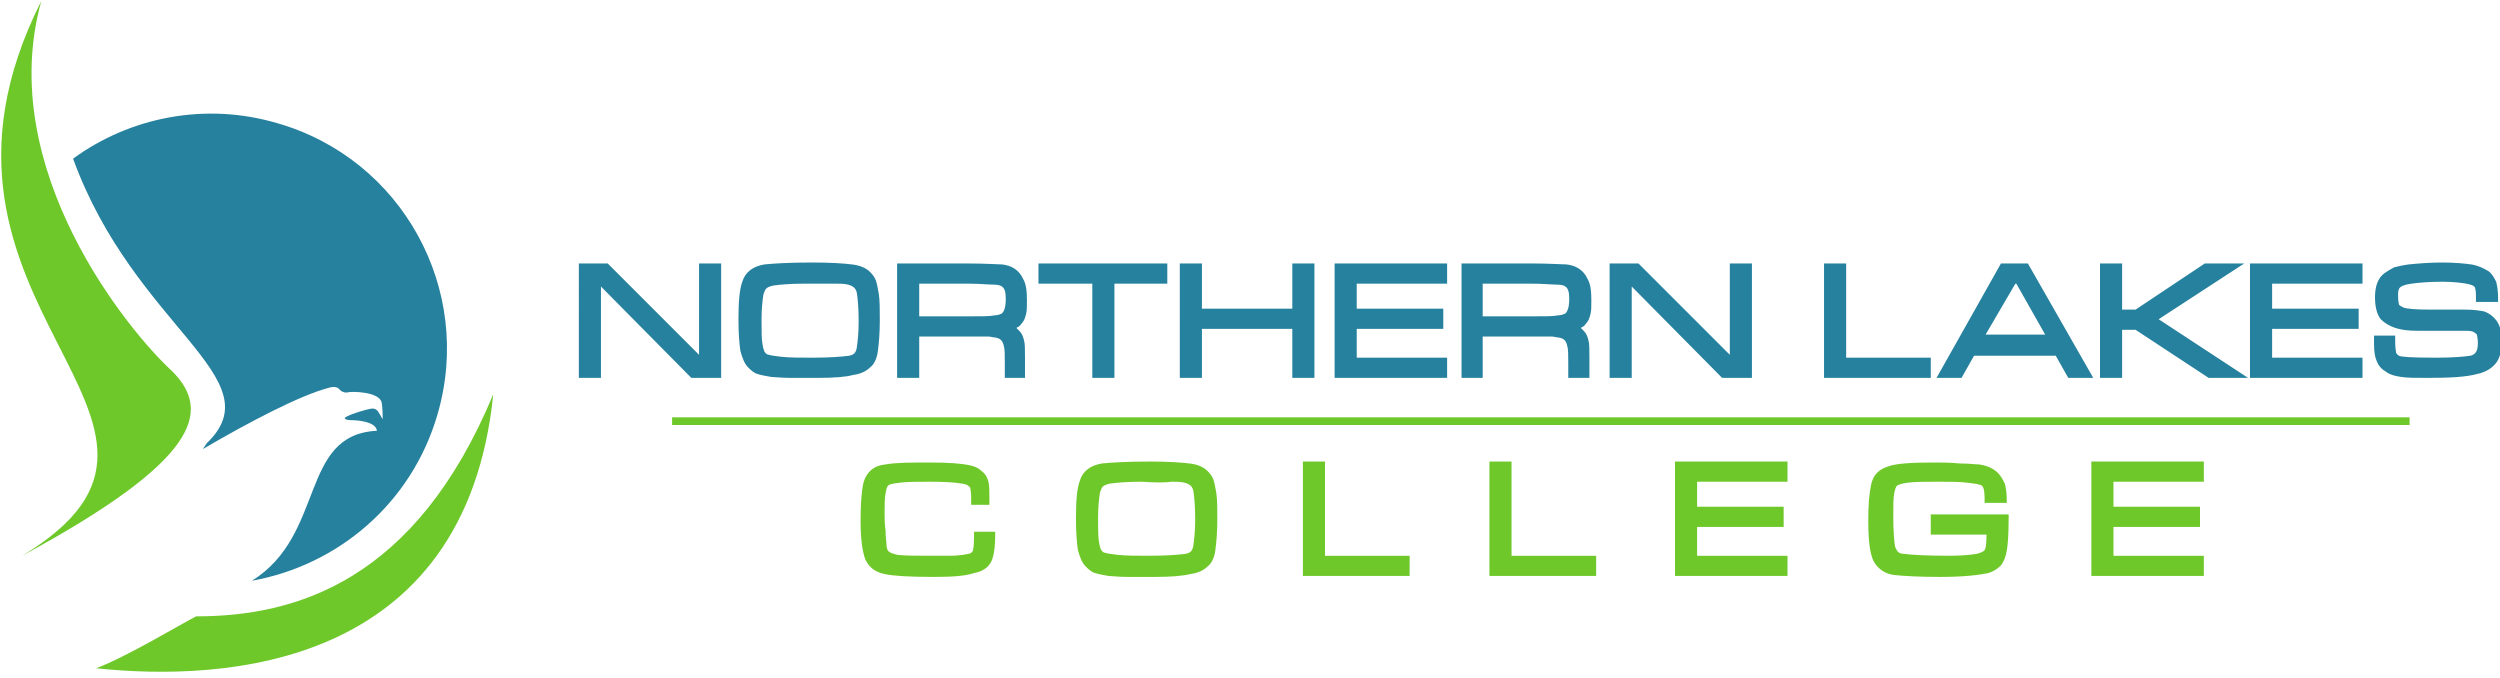
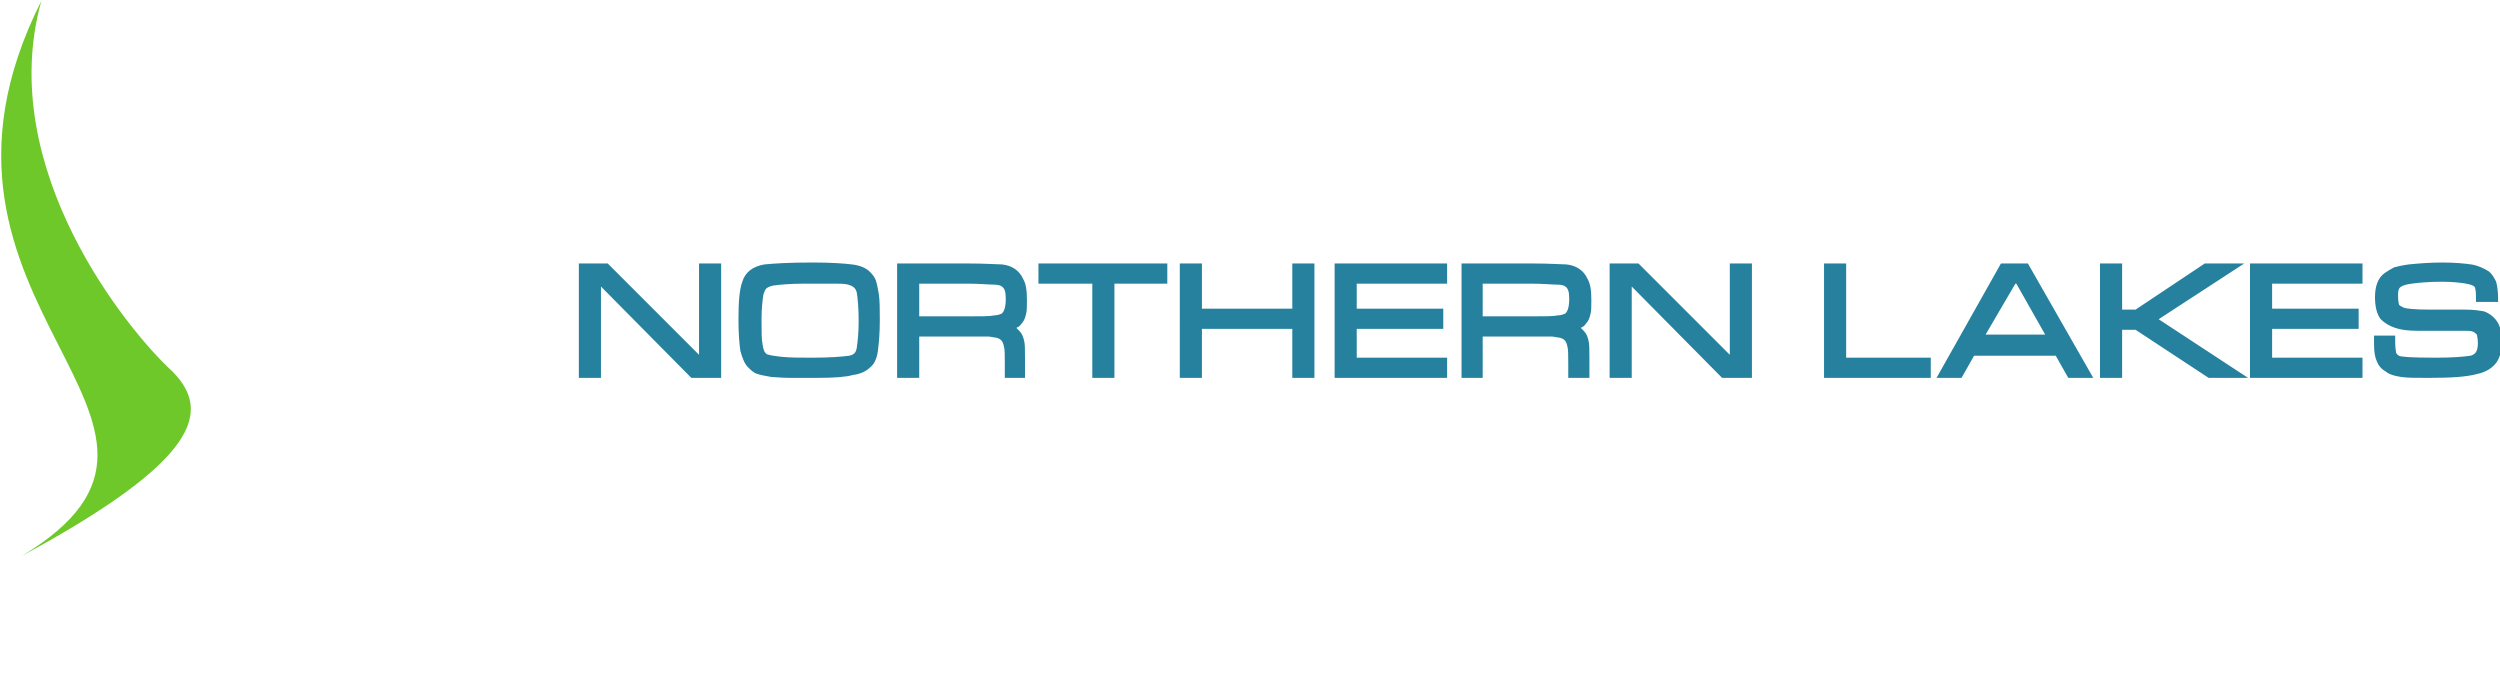
<svg xmlns="http://www.w3.org/2000/svg" id="Layer_1" viewBox="0 0 260 70.5">
  <style>.st0{fill:none;enable-background:new ;} .st1{fill:#26819E;} .st2{fill:#6EC829;}</style>
  <path class="st1" d="M75 39.3h-3.1l-9.4-9.5v9.5h-2.3V27.4h3l9.5 9.5v-9.5H75v11.9zM85 39.3h-2.8c-1 0-1.7-.1-2-.1-.6-.1-1.1-.2-1.4-.3-.4-.1-.7-.4-1-.7-.4-.4-.6-1-.8-1.7-.1-.7-.2-1.7-.2-3.3 0-1.8.1-3.1.4-3.9.3-1 1.1-1.6 2.3-1.8 1-.1 2.6-.2 5-.2 1.9 0 3.3.1 4.1.2.9.1 1.5.4 1.9.8.3.3.5.6.6.9.1.3.2.8.3 1.4.1.7.1 1.6.1 2.7 0 1.4-.1 2.4-.2 3.2-.1.8-.4 1.4-.8 1.7-.4.4-1 .7-1.8.8-.7.2-1.9.3-3.7.3zm-1.3-9.8c-1.5 0-2.6.1-3.3.2-.4.1-.6.2-.7.3-.1.1-.2.3-.3.6-.1.6-.2 1.5-.2 2.6 0 1.2 0 2.1.1 2.6.1.6.2.8.3.9.1.1.2.2.4.2.2.1.6.1 1.2.2.9.1 2 .1 3.3.1 1.8 0 3-.1 3.8-.2.5-.1.7-.3.8-.8.1-.7.2-1.6.2-2.8 0-1.4-.1-2.4-.2-3-.1-.3-.2-.6-.9-.8-.4-.1-.9-.1-1.4-.1h-3.1zM106.8 39.3h-2.3v-1.5c0-.9 0-1.5-.1-1.8-.1-.5-.3-.8-.9-.9-.2 0-.5-.1-.7-.1h-7.2v4.3h-2.3V27.4h7.3c1.9 0 3.1.1 3.6.1 1 .1 1.8.6 2.2 1.5.3.5.4 1.2.4 2.2 0 .7 0 1.2-.1 1.5-.1.4-.2.7-.5 1-.1.2-.3.3-.5.4l.3.3c.3.3.4.6.5 1 .1.3.1 1 .1 1.9v2zm-11.1-6.4h5c1.4 0 2.3 0 2.7-.1.3 0 .6-.1.8-.2.1-.1.4-.4.4-1.5 0-.7-.1-1.1-.4-1.3-.1-.1-.4-.2-.9-.2s-1.4-.1-2.7-.1h-5v3.4zM115.9 39.3h-2.3v-9.8H108v-2.1h13.4v2.1h-5.5v9.8zM136.7 39.3h-2.3v-5.1H125v5.1h-2.3V27.4h2.3v4.7h9.4v-4.7h2.3v11.9zM150.5 39.3h-11.7V27.4h11.7v2.1h-9.4v2.6h9v2.1h-9v3h9.4v2.1zM165.4 39.3h-2.3v-1.5c0-.9 0-1.5-.1-1.8-.1-.5-.3-.8-.9-.9-.2 0-.5-.1-.7-.1h-7.2v4.3H152V27.4h7.3c1.9 0 3.1.1 3.6.1 1 .1 1.8.6 2.2 1.5.3.5.4 1.2.4 2.2 0 .7 0 1.2-.1 1.5-.1.4-.2.7-.5 1-.1.2-.3.3-.5.4l.3.3c.3.3.4.6.5 1 .1.3.1 1 .1 1.9v2zm-11.1-6.4h5c1.4 0 2.3 0 2.7-.1.3 0 .6-.1.8-.2.1-.1.4-.4.4-1.5 0-.7-.1-1.1-.4-1.3-.1-.1-.4-.2-.9-.2s-1.4-.1-2.7-.1h-5v3.4zM182.2 39.3h-3.1l-9.4-9.5v9.5h-2.3V27.4h3l9.5 9.5v-9.5h2.3v11.9zM200.7 39.3h-11V27.4h2.3v9.8h8.8v2.1zM217.7 39.3h-2.6l-1.3-2.3h-8.5l-1.3 2.3h-2.6l6.7-11.9h2.8l6.8 11.9zm-11.2-4.5h6.2l-3-5.3h-.1l-3.1 5.3zM233.8 39.3h-4.1l-7.6-5h-1.4v5h-2.3V27.4h2.3v4.8h1.4l7.2-4.8h4.1l-8.9 5.8 9.3 6.1zM245.7 39.3H234V27.4h11.7v2.1h-9.4v2.6h9v2.1h-9v3h9.4v2.1zM252.5 39.3c-1.2 0-2.2 0-2.8-.1-.6-.1-1.1-.2-1.5-.5-.5-.3-.8-.6-1-1.1-.2-.4-.3-1-.3-1.8v-.9h2.2V35.5c0 .8.1 1.1.1 1.2 0 0 .1.2.3.3.2.1 1 .2 3.9.2 1.6 0 2.8-.1 3.5-.2.4-.1.8-.3.8-1.3 0-.5-.1-.8-.1-.9-.1-.1-.2-.2-.4-.3-.2-.1-.6-.1-1-.1h-4.8c-1 0-1.7-.1-2.3-.3-.6-.2-1.1-.5-1.5-.9-.4-.5-.6-1.3-.6-2.3 0-1.1.3-2 1-2.5.3-.2.6-.4 1-.6.4-.1.8-.2 1.5-.3 1-.1 2.2-.2 3.5-.2 1.3 0 2.3.1 3 .2.7.1 1.3.4 1.8.7.4.3.6.7.8 1.1.1.4.2.9.2 1.7v.4h-2.3v-.6c0-.7-.1-.8-.1-.9-.1-.2-.4-.3-.9-.4-.6-.1-1.4-.2-2.5-.2-1.4 0-2.5.1-3.2.2-.8.1-1.1.3-1.2.4-.2.2-.2.5-.2.9 0 .6.1.8.1.9.1.1.3.2.5.3.3.1 1.1.2 2.8.2h3.6c.9 0 1.5.1 2 .2.5.2.9.5 1.2.9.4.5.6 1.3.6 2.2 0 .9-.2 1.6-.5 2.1-.4.6-1.1 1.1-2.1 1.3-1.1.3-2.7.4-5.1.4z" />
-   <path class="st2" d="M97.1 60c-2.5 0-4.2-.1-5.1-.3-1-.2-1.6-.7-2-1.5-.3-.8-.5-2.1-.5-4 0-1.8.1-3.1.3-4 .3-1.1 1.1-1.8 2.3-1.9 1.1-.2 2.6-.2 4.6-.2 2 0 3.3.1 4.2.3.5.1.9.3 1.2.6.4.3.6.7.7 1.1.1.4.1 1 .1 2v.4H101v-.4-.4c0-.6-.1-.9-.1-1-.1-.1-.2-.2-.4-.3-.3-.1-1.3-.3-3.7-.3-1.4 0-2.5 0-3.2.1-.9.1-1.2.2-1.2.3-.1 0-.2.2-.3.8-.1.5-.1 1.2-.1 2.2 0 .4 0 1 .1 1.7 0 .7.1 1.2.1 1.5 0 .3.1.6.3.7.1.1.4.2.8.3.8.1 2 .1 3.6.1h1.9c.8 0 1.2-.1 1.4-.1.4-.1.7-.1.8-.2.1-.1.2-.2.2-.3 0-.1.1-.3.1-1.5v-.4h2.2v.4c0 1-.1 1.7-.2 2.1-.2 1-.9 1.6-2 1.8-.9.3-2.2.4-4.2.4zM120.1 60h-2.8c-1 0-1.7-.1-2-.1-.6-.1-1.1-.2-1.4-.3-.4-.1-.7-.4-1-.7-.4-.4-.6-1-.8-1.7-.1-.7-.2-1.7-.2-3.3 0-1.8.1-3.1.4-3.9.3-1 1.1-1.6 2.3-1.8 1-.1 2.6-.2 5-.2 1.9 0 3.3.1 4.1.2.9.1 1.5.4 1.9.8.3.3.5.6.6.9.1.3.2.8.3 1.4.1.7.1 1.6.1 2.7 0 1.4-.1 2.4-.2 3.2-.1.8-.4 1.4-.8 1.7-.4.4-1 .7-1.8.8-.8.2-2 .3-3.7.3zm-1.4-9.9c-1.5 0-2.6.1-3.3.2-.4.1-.6.2-.7.3-.1.1-.2.3-.3.6-.1.6-.2 1.5-.2 2.6 0 1.2 0 2.1.1 2.6.1.6.2.8.3.9.1.1.2.2.4.2.2.1.6.1 1.2.2.9.1 2 .1 3.3.1 1.8 0 3-.1 3.8-.2.5-.1.7-.3.8-.8.1-.7.2-1.6.2-2.8 0-1.4-.1-2.4-.2-3-.1-.3-.2-.6-.9-.8-.4-.1-.9-.1-1.4-.1-.5.1-1.6.1-3.1 0zM146.5 59.9h-11V48h2.3v9.8h8.8v2.1zM165.9 59.9h-11V48h2.3v9.8h8.8v2.1zM185.9 59.9h-11.7V48h11.7v2.1h-9.4v2.6h9v2.1h-9v3h9.4v2.1zM201.8 60c-2.3 0-3.9-.1-4.8-.2-.9-.1-1.6-.6-2-1.2-.5-.7-.7-2.2-.7-4.5 0-1.6.1-2.8.3-3.7.2-1 .8-1.6 1.8-1.9.8-.3 2.4-.4 4.8-.4.8 0 1.6 0 2.6.1 1 0 1.6.1 2 .1.8.1 1.5.4 2 .9.3.3.5.7.7 1.1.1.4.2.9.2 1.6v.4h-2.3v-.4c0-1.1-.2-1.3-.2-1.3-.1-.1-.2-.2-.4-.2-.2-.1-.6-.1-1.2-.2-.8-.1-1.8-.1-2.9-.1-1.5 0-2.6 0-3.3.1-.8.1-1.1.3-1.1.3-.1.1-.2.3-.3.8-.1.5-.1 1.3-.1 2.4 0 1.6.1 2.7.2 3.2.1.2.2.4.3.5.1.1.3.2.6.2.7.1 2.3.2 4.7.2 1.3 0 2.3-.1 2.9-.2.3-.1.7-.2.8-.4.1-.1.2-.5.2-1.6h-5.8v-2.1h8.1v.4c0 1.8-.1 2.9-.2 3.4-.1.6-.3 1.1-.6 1.5-.3.3-.7.6-1.3.8-1 .2-2.5.4-5 .4zM229.2 59.9h-11.7V48h11.7v2.1h-9.4v2.6h9v2.1h-9v3h9.4v2.1zM69.9 43.4h180.7v.8H69.9zM10 69.5c13.2 1.4 38.4.1 41.3-28.5-8.1 19.5-20.6 23.1-30.9 23.1-1.4.7-7.2 4.2-10.4 5.4z" />
-   <path class="st1" d="M21.1 46.7c4.8-2.8 10.1-5.6 13.2-6.4.8-.2 1 .2 1.1.3.1.1.5.3.8.2.3-.1 3.3-.1 3.5 1.1.1.6.1 1.4.1 1.7-.4-.6-.5-1.2-1.2-1.1-.6.1-1.9.5-2.5.8-.6.3.1.4.5.4s2.5.1 2.6 1.1c-8.1.4-5.3 10.8-13 15.6 8.9-1.6 16.6-8 19.3-17.3 3.8-13-3.7-26.6-16.7-30.3-7.5-2.2-15.3-.6-21.2 3.7 6.4 17.6 21 22.8 13.9 29.6l-.4.6z" />
  <path class="st2" d="M2.3 57.8C25.5 43.8-11.8 32 4.3.1c-4.9 17.5 9.2 34.5 13.6 38.5 4.2 4.2 2.7 9.3-15.6 19.2z" />
</svg>